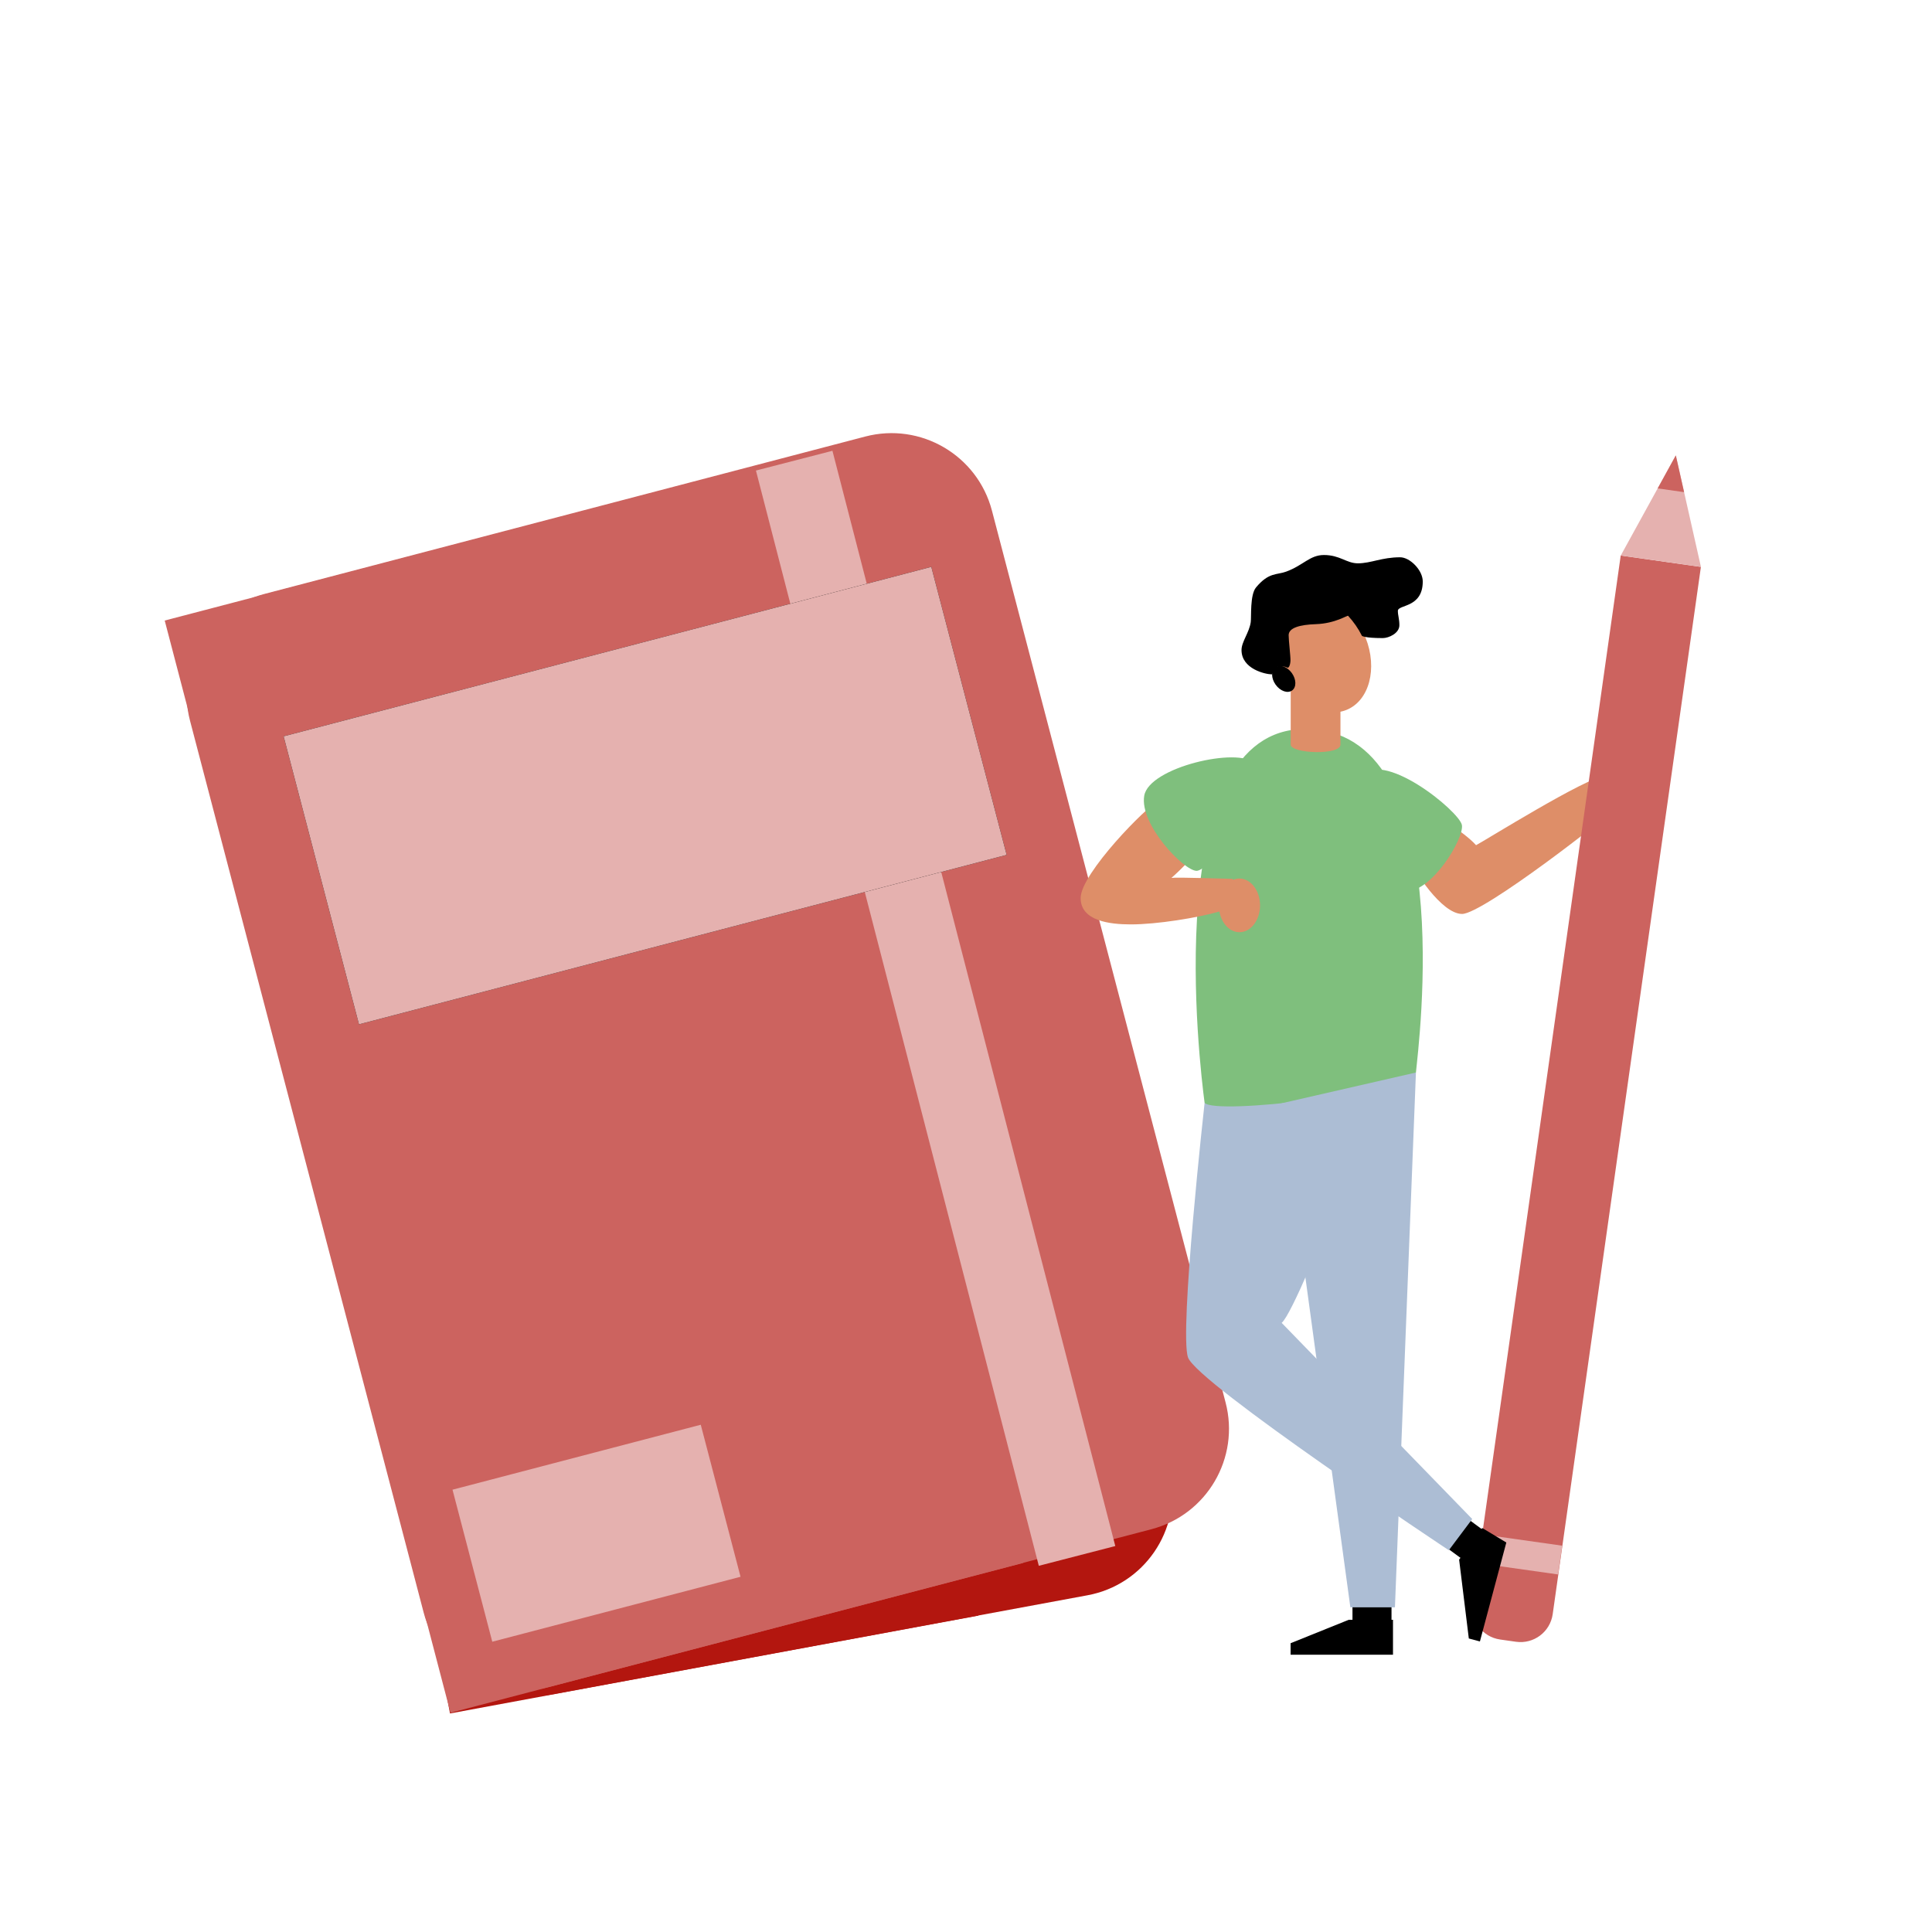
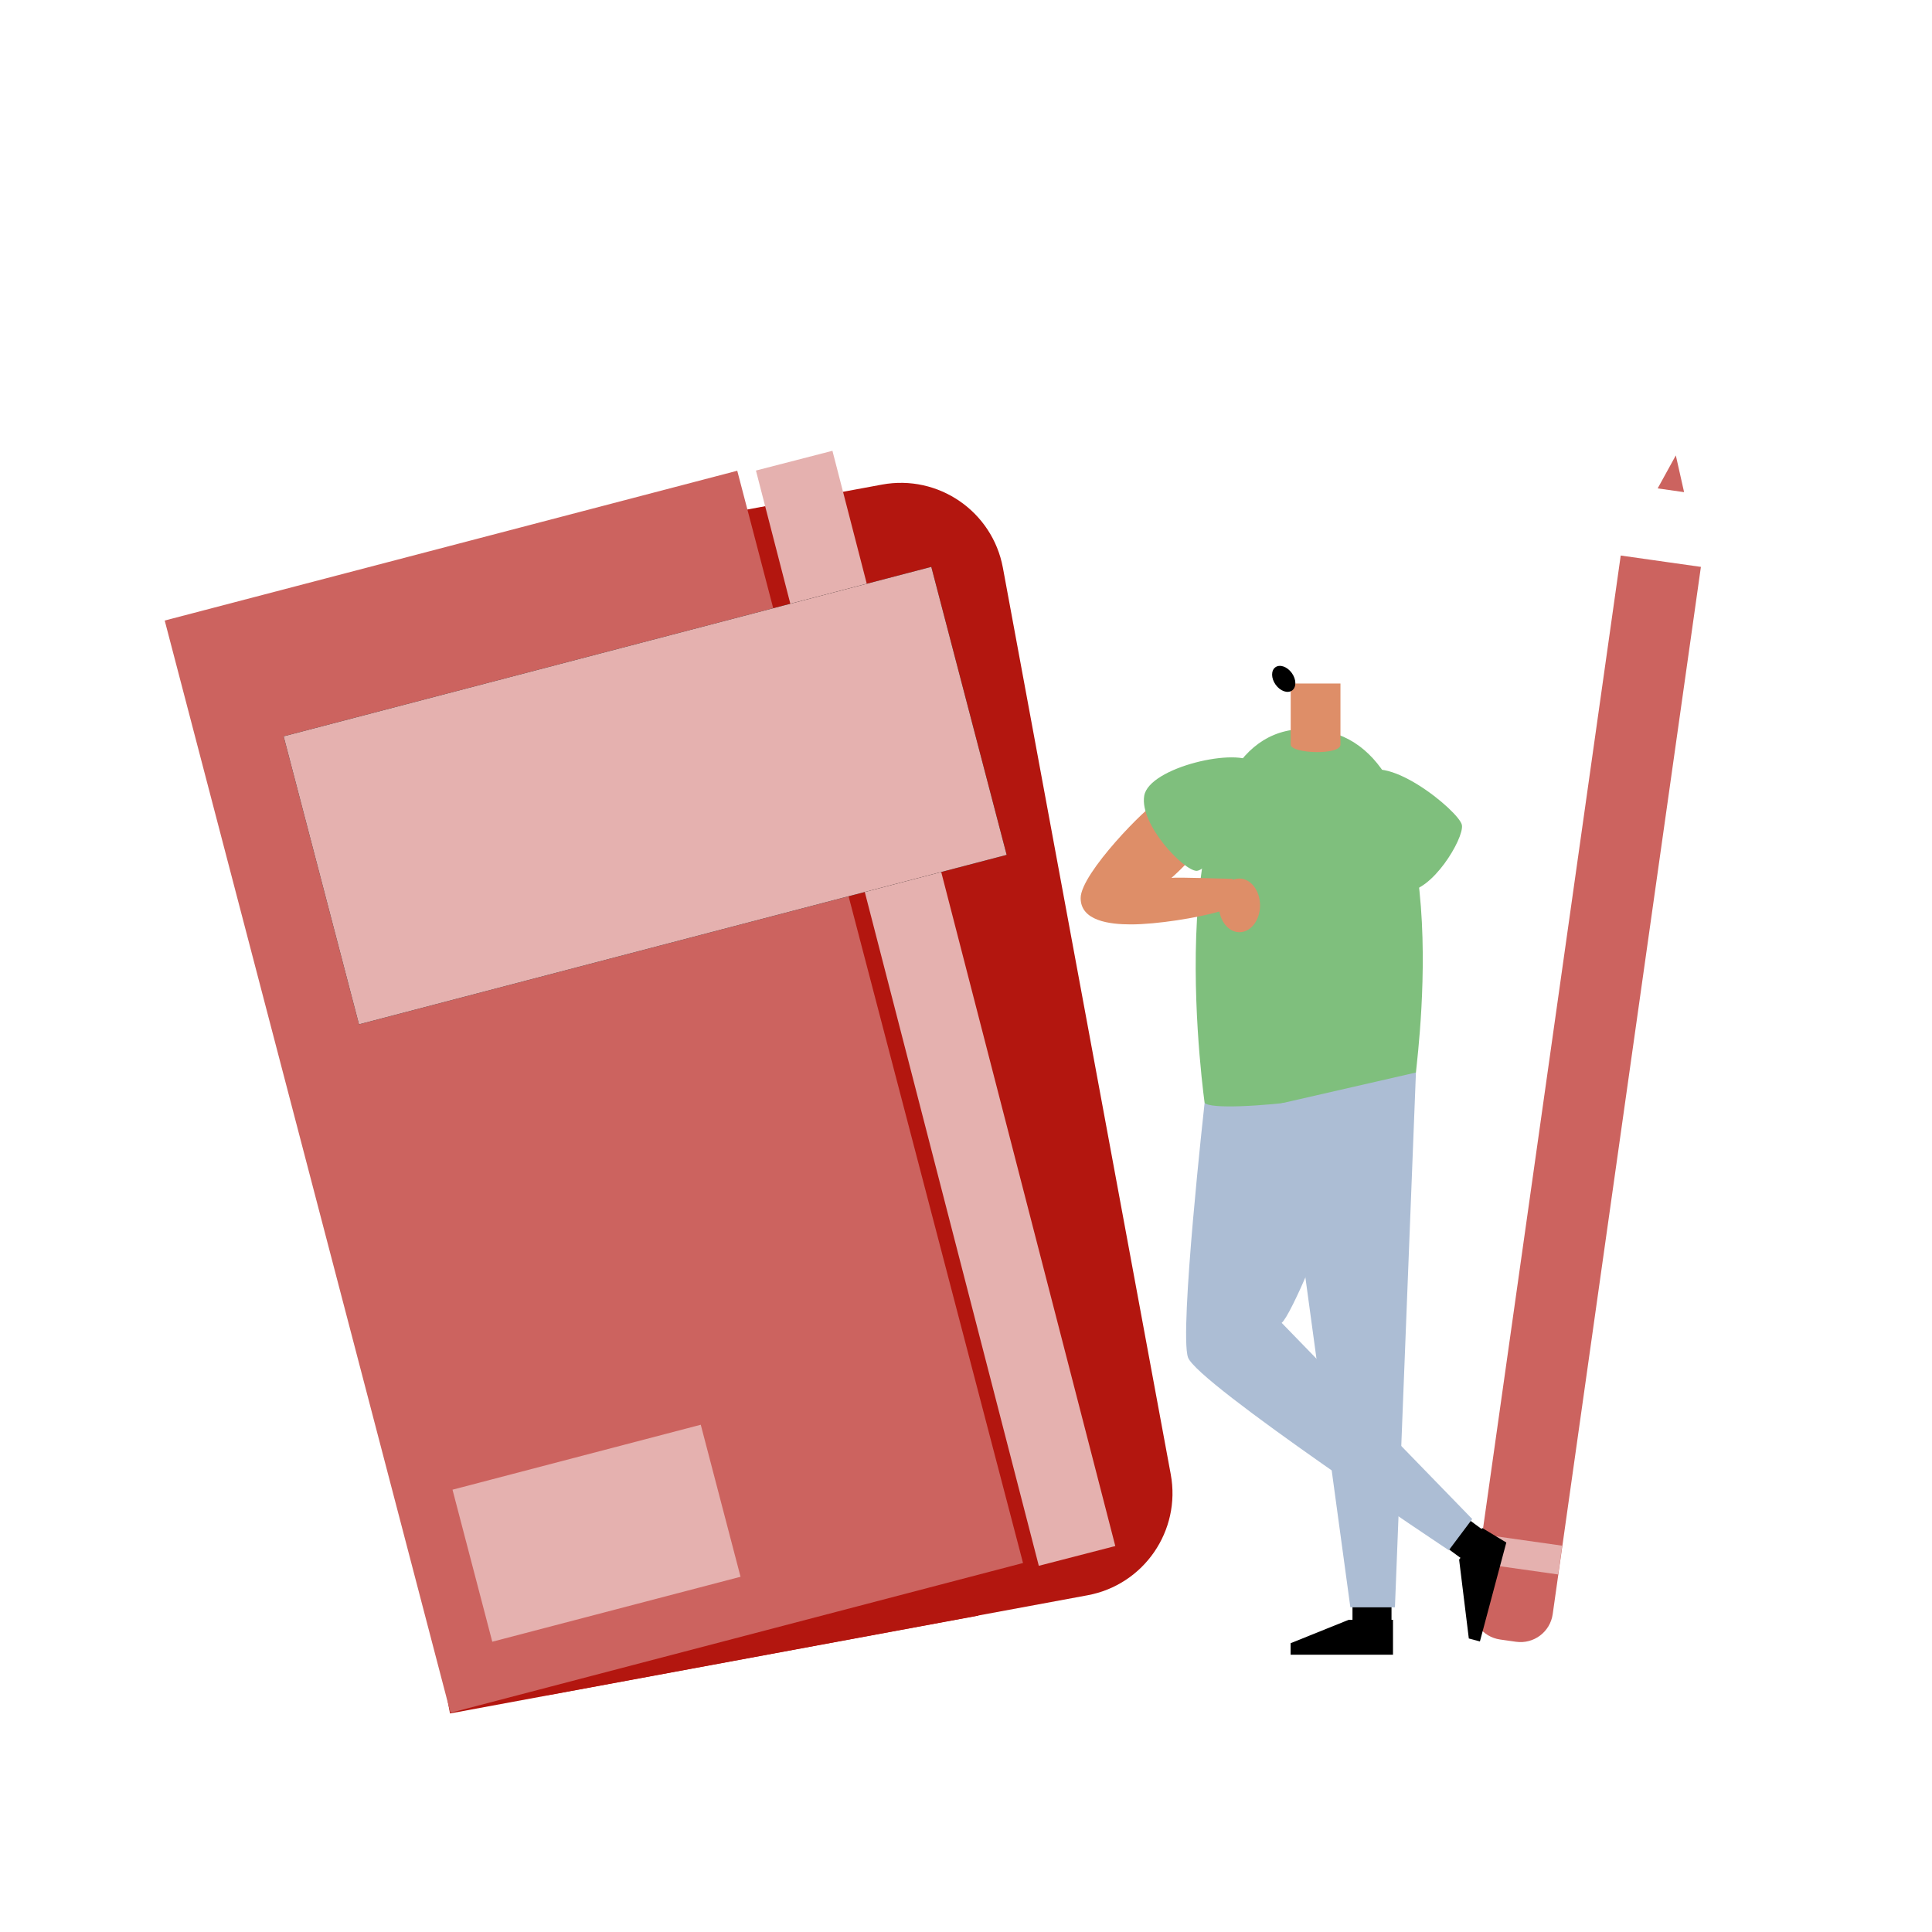
<svg xmlns="http://www.w3.org/2000/svg" version="1.1" id="Vector" x="0px" y="0px" width="400px" height="400px" viewBox="0 0 400 400" enable-background="new 0 0 400 400" xml:space="preserve">
  <title>Artboard 1</title>
  <path fill="#B3160F" d="M71.663,120.87l110.928-20.539c11.672-2.161,22.886,5.549,25.047,17.221l34.751,187.683  c2.161,11.672-5.549,22.887-17.221,25.047l-110.928,20.54c-11.672,2.161-22.887-5.549-25.048-17.222L54.442,145.917  C52.281,134.245,59.99,123.031,71.663,120.87z" />
  <rect x="70.889" y="112.696" transform="matrix(-0.983 0.182 -0.182 -0.983 292.747 432.379)" fill="#B3160F" width="111.277" height="233.86" />
-   <path fill="#CC635F" d="M54.688,122.984l124.447-32.602c11.482-3.008,23.23,3.862,26.238,15.345l48.371,184.642  c3.008,11.483-3.862,23.23-15.345,26.238l-124.447,32.602c-11.483,3.009-23.23-3.861-26.238-15.344L39.343,149.222  C36.334,137.739,43.204,125.992,54.688,122.984z" />
  <rect x="61.523" y="109.082" transform="matrix(-0.967 0.253 -0.253 -0.967 298.898 413.521)" fill="#CC635F" width="122.584" height="233.86" />
  <rect x="185.553" y="91.465" transform="matrix(-0.968 0.25 -0.25 -0.968 433.393 362.242)" fill="#E5B1AF" width="16.361" height="234.257" />
  <rect x="64.117" y="133.886" transform="matrix(-0.967 0.253 -0.253 -0.967 304.291 290.241)" width="138.669" height="61.667" />
  <rect x="64.117" y="133.886" transform="matrix(-0.967 0.253 -0.253 -0.967 304.291 290.241)" fill="#E5B1AF" width="138.669" height="61.667" />
  <rect x="96.753" y="301.101" transform="matrix(-0.967 0.253 -0.253 -0.967 323.06 593.139)" fill="#E5B1AF" width="53.154" height="32.55" />
-   <path fill="#DE8E68" d="M300.333,170.896c1.233,0.56,4.149,2.8,5.27,4.09c1.29-0.617,23.374-14.403,26.57-14.237  s1.514,6.5,1.514,7.117s-26.637,21.356-30.977,21.356c-4.341,0-10.11-9.417-10.11-9.977S300.333,170.896,300.333,170.896z" />
  <path fill="#CC635F" d="M345.5,116.427l-3.28-0.467l-6.667-0.943l-0.943,6.667l-28,197.866l-1.74,12.294  c-0.519,3.677,2.04,7.078,5.717,7.6l3.283,0.467c3.679,0.519,7.081-2.042,7.601-5.721l1.74-12.289l28-197.867l0.942-6.667  L345.5,116.427z" />
-   <polygon fill="#E5B1AF" points="346.96,94.287 335.56,115.017 352.159,117.367 " />
  <polygon fill="#CC635F" points="348.673,101.894 346.96,94.287 343.203,101.117 " />
  <rect x="306.362" y="318.71" transform="matrix(-0.99 -0.14 0.14 -0.99 581.277 684.389)" fill="#E5B1AF" width="16.766" height="6.019" />
  <rect x="280.017" y="331.713" width="8.08" height="4.871" />
  <rect x="299.658" y="316.135" transform="matrix(-0.592 0.806 -0.806 -0.592 739.708 262.74)" width="7.407" height="4.87" />
  <path fill="#ACBDD4" d="M249.4,228.334c0,0-5.283,47.399-3.437,52.706s54,39.92,54,39.92l4.847-6.46l-39.456-40.617  c1.956-1.5,9.64-20.303,9.836-21.92c0.197-1.616-5.689-26.666-5.689-26.666L249.4,228.334z" />
  <path fill="#7FBF7D" d="M281.57,161.053c4.207-6.493,20.667,6.967,21.106,9.787c0.44,2.82-6.293,13.923-11.583,13.644  C285.803,184.203,279.12,164.833,281.57,161.053z" />
  <path fill="#7FBF7D" d="M270.197,150.93c32.08,0,23.447,65.827,22.957,71.123c-2.453,4.217-41.407,8.848-43.754,6.281  C248.42,220.973,239.883,150.93,270.197,150.93z" />
  <path fill="#DE8E68" d="M267.227,154.167c0,1.86,10.3,2.257,10.3,0v-12.65h-10.3V154.167z" />
-   <ellipse transform="matrix(-0.37 -0.929 0.929 -0.37 249.789 440.378)" fill="#DE8E68" cx="274.269" cy="135.462" rx="12.411" ry="9.235" />
  <ellipse transform="matrix(-0.582 -0.813 0.813 -0.582 306.183 438.349)" cx="265.703" cy="140.516" rx="2.96" ry="2.066" />
-   <path d="M257.043,134.583c0-1.72,1.604-3.61,1.907-5.77c0.156-1.093-0.184-5.647,1.093-7.187c2.667-3.19,4.22-2.537,6.25-3.28  c3.537-1.293,4.89-3.437,7.811-3.437c3.333,0,4.666,1.72,7.029,1.72c2.714,0,4.94-1.25,8.75-1.25c2.03,0,4.684,2.667,4.684,5  c0,5.54-5.153,4.747-5.153,6.093c0,0.937,0.313,1.667,0.313,2.97c0,1.667-2.187,2.667-3.437,2.667c-3.807,0-4.313-0.463-4.313-0.463  c-0.755-1.511-1.72-2.907-2.867-4.146c-0.153-0.16-2.626,1.587-6.666,1.723c-3.311,0.11-5.644,0.75-5.644,2.29  c0,1.09,0.4,4.333,0.377,5.233s-0.334,1.5-0.551,1.5c-0.216,0-0.333-0.293-1.59-0.293c-1.363,0-1.47,1.667-1.703,1.667  C261.967,139.61,257.043,138.5,257.043,134.583z" />
  <path fill="#DE8E68" d="M256.61,181.894c-0.424,0-0.843,0.081-1.236,0.24c-0.078-0.106-0.201-0.171-0.333-0.177  c-1.09,0-11.417-0.383-12.507-0.193c1.797-1.537,5.58-5.517,5.58-5.517l-8.533-10.2c-1.924,0.707-15.844,14.756-15.844,19.886  c0,4.75,6.03,5.454,10.394,5.454c5.403,0,13.816-1.36,18.333-2.667c0.44,2.454,2.13,4.284,4.15,4.284  c2.356,0,4.267-2.483,4.267-5.547C260.88,184.394,258.967,181.894,256.61,181.894z" />
  <path fill="#7FBF7D" d="M259.71,158.05c5.333,5.914-9.307,22.25-11.953,22.25c-2.647,0-11.86-9.59-10.857-15.546  C237.904,158.797,256.593,154.604,259.71,158.05z" />
  <polyline fill="#ACBDD4" points="293.154,222.053 288.807,332.777 279.576,332.777 265.354,228.42 " />
  <polygon points="288.404,335.356 288.404,342.587 267.206,342.587 267.206,340.21 279.253,335.356 " />
  <polygon points="306.89,316.359 311.866,319.363 306.4,339.844 304.103,339.23 302.096,322.906 " />
</svg>